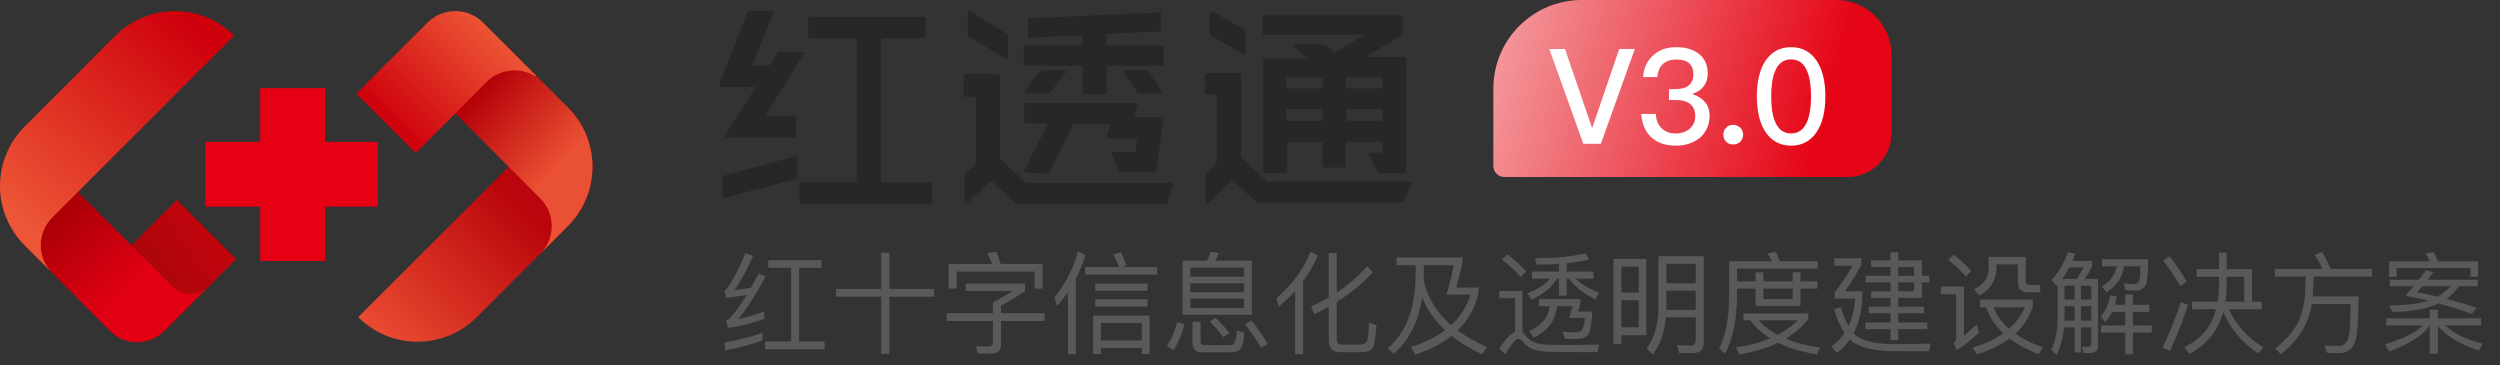
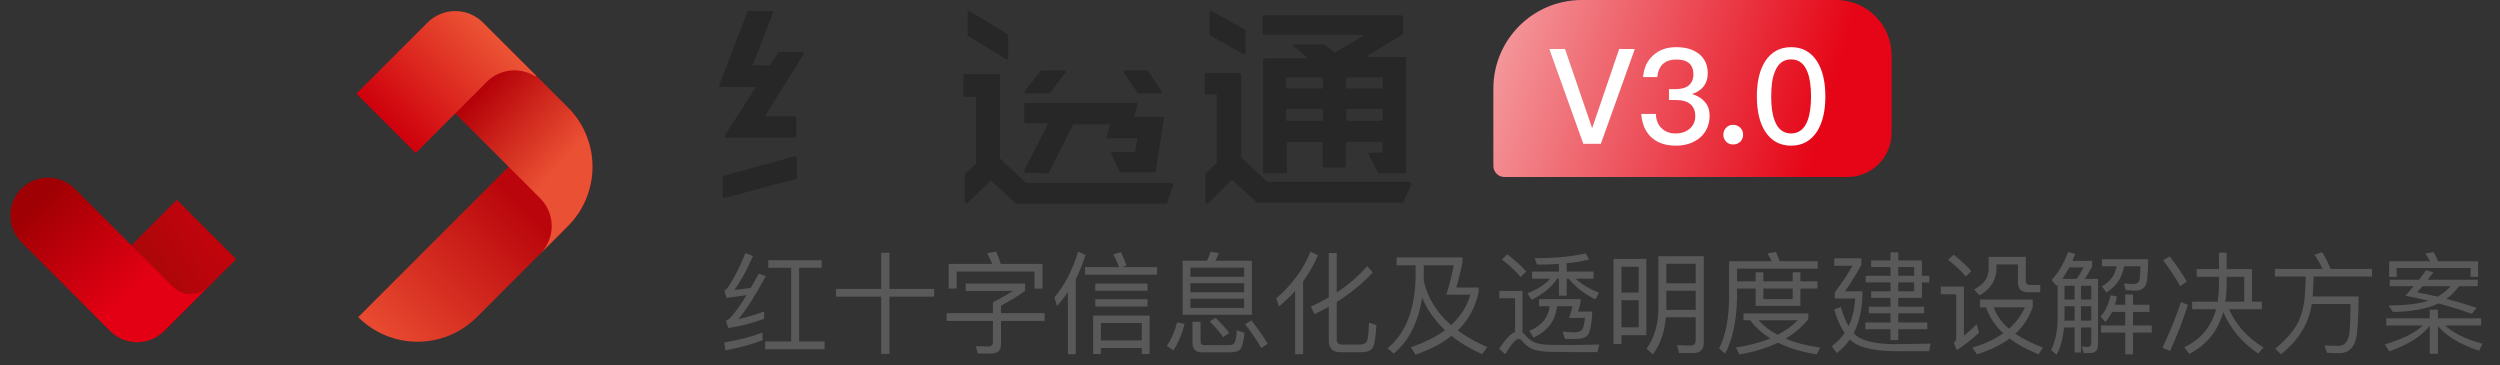
<svg xmlns="http://www.w3.org/2000/svg" width="226" height="33" viewBox="0 0 226 33" fill="none">
  <rect x="0" y="0" width="226" height="33" fill="#333333" stroke="none" />
  <path d="M68.93 30.07V30.76C67.94 31.14 66.82 31.44 65.57 31.67L65.48 30.96C66.79 30.74 67.94 30.44 68.93 30.07ZM67.38 22.88L68.07 23.14C67.51 24.43 66.95 25.46 66.38 26.22C66.88 26.17 67.38 26.1 67.88 26.02C68.1 25.62 68.34 25.19 68.59 24.73L69.23 24.97C68.23 26.8 67.4 28.09 66.74 28.85C67.52 28.68 68.3 28.45 69.08 28.16V28.82C67.95 29.23 66.87 29.51 65.83 29.65L65.63 29C65.76 28.94 65.87 28.86 65.96 28.78C66.38 28.37 66.89 27.67 67.49 26.68C66.89 26.77 66.28 26.85 65.67 26.93L65.48 26.27C65.6 26.21 65.7 26.12 65.8 25.99C66.4 25.09 66.93 24.05 67.38 22.88ZM71.52 24.21H69.45V23.52H74.28V24.21H72.24V30.87H74.54V31.57H69.17V30.87H71.52V24.21ZM79.66 22.85H80.4V26.12H84.45V26.82H80.4V31.99H79.66V26.82H75.57V26.12H79.66V22.85ZM94.24 23.86V26.09H93.52V24.55H86.48V26.09H85.76V23.86H89.69C89.55 23.5 89.4 23.18 89.24 22.89L90.06 22.75C90.2 23.08 90.34 23.45 90.47 23.86H94.24ZM87.3 25.63H92.67V26.3C92.02 26.76 91.29 27.2 90.49 27.64V28.31H94.43V29.01H90.49V31.13C90.49 31.68 90.2 31.96 89.62 31.96H88.39L88.22 31.3C88.57 31.31 88.95 31.32 89.37 31.32C89.63 31.32 89.76 31.17 89.76 30.88V29.01H85.58V28.31H89.76V27.33C90.57 26.91 91.18 26.56 91.59 26.3H87.3V25.63ZM96.54 26.4C96.24 26.84 95.91 27.27 95.55 27.67L95.32 26.9C96.3 25.69 97.01 24.3 97.46 22.74L98.13 23.05C97.89 23.82 97.6 24.54 97.25 25.22V32.02H96.54V26.4ZM98.09 24.15H101.17C101.02 23.75 100.85 23.37 100.65 22.99L101.34 22.8C101.55 23.24 101.71 23.64 101.83 24.01L101.45 24.15H104.6V24.83H98.09V24.15ZM99.01 25.64H103.74V26.29H99.01V25.64ZM99.01 27.05H103.74V27.71H99.01V27.05ZM103.92 28.53V32H103.22V31.46H99.52V32H98.82V28.53H103.92ZM99.52 30.78H103.22V29.2H99.52V30.78ZM106.91 23.57H109.11C109.25 23.31 109.35 23.05 109.42 22.77L110.17 22.87C110.09 23.12 109.99 23.35 109.87 23.57H113.17V28.46H106.91V23.57ZM112.47 27.84V27H107.61V27.84H112.47ZM107.61 26.42H112.47V25.6H107.61V26.42ZM107.61 25.02H112.47V24.2H107.61V25.02ZM106.41 29.14L107.09 29.28C106.85 30.2 106.52 30.99 106.09 31.67L105.48 31.28C105.91 30.64 106.22 29.92 106.41 29.14ZM111.23 31.85H108.66C108.08 31.85 107.8 31.56 107.8 31V29.09H108.53V30.85C108.53 31.08 108.64 31.2 108.87 31.2H111.09C111.32 31.2 111.48 31.14 111.56 31.04C111.68 30.9 111.77 30.51 111.81 29.86L112.5 30.08C112.42 30.92 112.28 31.43 112.08 31.62C111.9 31.77 111.61 31.85 111.23 31.85ZM109.89 28.73C110.43 29.25 110.84 29.71 111.13 30.1L110.58 30.48C110.28 30.05 109.88 29.58 109.36 29.06L109.89 28.73ZM113.12 28.96C113.76 29.76 114.25 30.47 114.59 31.07L114.02 31.47C113.66 30.82 113.17 30.1 112.56 29.31L113.12 28.96ZM118.47 22.76L119.14 23.07C118.79 23.91 118.34 24.69 117.8 25.43V32.02H117.08V26.31C116.63 26.8 116.14 27.27 115.61 27.71L115.38 26.96C116.8 25.74 117.83 24.34 118.47 22.76ZM123.08 31.84H121.17C120.47 31.84 120.12 31.48 120.12 30.78V27.73C119.7 27.97 119.27 28.19 118.83 28.4L118.51 27.72C119.07 27.46 119.61 27.19 120.12 26.89V22.88H120.84V26.45C121.89 25.75 122.81 24.95 123.6 24.06L124.1 24.63C123.17 25.63 122.08 26.52 120.84 27.3V30.68C120.84 30.99 121 31.15 121.34 31.15H122.96C123.22 31.15 123.42 31.06 123.54 30.9C123.65 30.74 123.72 30.16 123.76 29.17L124.43 29.39C124.36 30.54 124.24 31.24 124.07 31.48C123.89 31.72 123.56 31.84 123.08 31.84ZM127.97 23.98H126.25V23.27H132.21V23.74C132.02 24.61 131.83 25.36 131.65 25.99H133.67V26.41C133.38 27.77 132.75 28.93 131.78 29.87C132.54 30.43 133.43 30.94 134.45 31.38L133.98 32.02C132.9 31.53 131.98 30.98 131.22 30.36C130.34 31.06 129.25 31.62 127.96 32.06L127.54 31.39C128.78 30.97 129.81 30.46 130.63 29.85C129.7 28.97 129.01 27.99 128.56 26.89C128.23 29.11 127.37 30.81 125.99 31.97L125.44 31.48C127.1 30.11 127.94 27.92 127.97 24.9V23.98ZM131.18 29.39C132.04 28.6 132.62 27.68 132.92 26.64H130.75C130.95 26.04 131.18 25.16 131.42 23.98H128.71V24.9C128.71 25.06 128.7 25.21 128.7 25.37C129.06 26.93 129.88 28.27 131.18 29.39ZM136.26 22.99C136.94 23.51 137.51 24.02 137.97 24.54L137.47 25.04C137.05 24.54 136.49 24.02 135.77 23.46L136.26 22.99ZM142.08 31.83C141.53 31.83 140.94 31.82 140.3 31.81C139.65 31.8 139.12 31.74 138.72 31.62C138.33 31.5 137.98 31.26 137.67 30.9C137.53 30.72 137.4 30.64 137.28 30.64C137.03 30.64 136.63 31.1 136.07 32.02L135.53 31.53C136.07 30.69 136.54 30.18 136.96 30V26.96H135.54V26.3H137.63V30.05C137.71 30.11 137.79 30.19 137.87 30.28C138.11 30.58 138.38 30.79 138.66 30.93C138.97 31.07 139.42 31.15 140.01 31.17C140.54 31.18 141.2 31.19 141.98 31.19C142.46 31.19 142.94 31.18 143.44 31.17C143.93 31.16 144.31 31.15 144.57 31.14L144.41 31.83H142.08ZM141.81 25.19H141.63V26.73H140.93V25.19H140.76C140.27 25.96 139.5 26.6 138.45 27.1L138.09 26.51C139.01 26.15 139.69 25.71 140.13 25.19H138.5V24.55H140.93V23.86C140.31 23.9 139.65 23.92 138.94 23.92L138.74 23.34C140.59 23.34 142.12 23.19 143.34 22.91L143.66 23.46C143.07 23.61 142.39 23.72 141.63 23.8V24.55H144.06V25.19H142.43C142.93 25.67 143.64 26.1 144.54 26.46L144.23 27.06C143.24 26.59 142.43 25.97 141.81 25.19ZM139.13 27.04H142.88V27.36C142.81 27.66 142.73 27.93 142.65 28.17H143.93V28.52C143.85 29.49 143.72 30.09 143.52 30.31C143.34 30.5 143.07 30.61 142.71 30.63C142.38 30.63 141.97 30.64 141.47 30.64L141.26 29.98C141.72 30.02 142.07 30.05 142.31 30.05C142.61 30.04 142.83 29.98 142.97 29.87C143.11 29.74 143.22 29.36 143.28 28.74H141.84C141.96 28.41 142.07 28.06 142.16 27.68H140.75C140.63 28.98 139.92 29.92 138.63 30.52L138.25 29.91C139.36 29.45 139.97 28.71 140.09 27.68H139.13V27.04ZM148.83 23.4V30.3H146.58V31.09H145.86V23.4H148.83ZM146.58 29.59H148.14V27.14H146.58V29.59ZM146.58 26.45H148.14V24.11H146.58V26.45ZM150.64 26.28V28.01H153.29V26.28H150.64ZM153.29 25.61V23.85H150.64V25.61H153.29ZM150.6 28.68C150.47 30.04 150.08 31.16 149.42 32.04L148.85 31.52C149.55 30.56 149.9 29.35 149.92 27.88V23.16H154.02V31C154.02 31.6 153.71 31.91 153.1 31.91H151.79L151.6 31.2C152.06 31.22 152.48 31.24 152.87 31.24C153.15 31.24 153.29 31.07 153.29 30.74V28.68H150.6ZM157.61 28.33H163.47V28.86C162.91 29.54 162.23 30.13 161.42 30.61C162.32 30.99 163.36 31.26 164.55 31.42L164.24 32.04C162.86 31.81 161.69 31.46 160.74 30.98C159.73 31.46 158.56 31.82 157.24 32.04L156.93 31.41C158.09 31.24 159.13 30.97 160.03 30.59C159.29 30.13 158.68 29.58 158.22 28.95H157.61V28.33ZM158.98 28.95C159.44 29.47 160.01 29.91 160.7 30.27C161.4 29.9 162.01 29.46 162.53 28.95H158.98ZM157.03 26.09V26.87C156.99 28.99 156.63 30.69 155.95 31.97L155.41 31.49C155.99 30.38 156.29 28.84 156.31 26.87V23.61H160.16C160.04 23.35 159.92 23.12 159.78 22.9L160.54 22.78C160.66 23.03 160.78 23.31 160.89 23.61H164.32V24.29H157.03V25.43H158.71V24.62H159.41V25.43H162.06V24.61H162.76V25.43H164.3V26.09H162.76V27.65H158.71V26.09H157.03ZM159.41 26.09V27.04H162.06V26.09H159.41ZM173.74 26.93H171.6V27.73H173.94V28.32H171.6V29.15H174.23V29.76H171.6V30.75H170.9V29.76H168.63V29.15H170.9V28.32H168.94V27.73H170.9V26.93H169.15V26.33H170.9V25.53H168.66V24.93H170.9V24.14H169.15V23.54H170.9V22.81H171.6V23.54H173.74V24.93H174.41V25.53H173.74V26.93ZM171.6 24.14V24.93H173.04V24.14H171.6ZM171.6 25.53V26.33H173.04V25.53H171.6ZM171.13 31.11C172.23 31.11 173.36 31.09 174.52 31.06L174.4 31.75H171.44C169.64 31.75 168.35 31.49 167.57 30.97C167.44 30.87 167.33 30.78 167.23 30.68C166.91 31.15 166.51 31.56 166.05 31.91L165.58 31.3C166.05 30.96 166.44 30.56 166.76 30.1C166.37 29.54 166.05 28.83 165.81 27.97L166.41 27.75C166.61 28.46 166.85 29.04 167.11 29.48C167.45 28.77 167.65 27.94 167.71 26.99H165.86V26.43C166.44 25.69 166.98 24.89 167.46 24.03H165.82V23.35H168.27V23.94C167.77 24.86 167.27 25.65 166.79 26.33H168.36V26.76C168.32 28.08 168.05 29.2 167.57 30.12C167.73 30.29 167.89 30.42 168.06 30.52C168.74 30.9 169.77 31.09 171.13 31.11ZM176.61 23.02C177.24 23.52 177.77 24.01 178.2 24.5L177.71 25C177.32 24.52 176.79 24.02 176.11 23.49L176.61 23.02ZM175.45 25.91H177.54V30.35C177.9 30.05 178.29 29.71 178.7 29.32L178.9 30.08C178.27 30.67 177.6 31.19 176.9 31.65L176.62 31.01C176.76 30.87 176.84 30.72 176.84 30.56V26.6H175.45V25.91ZM179 27.08H183.76V27.74C183.44 28.68 182.92 29.49 182.19 30.17C182.87 30.64 183.7 31.05 184.68 31.41L184.29 32.03C183.25 31.61 182.37 31.14 181.67 30.6C180.87 31.2 179.88 31.67 178.71 32.03L178.31 31.42C179.42 31.09 180.35 30.66 181.1 30.13C180.34 29.43 179.83 28.65 179.55 27.78H179V27.08ZM180.23 27.78C180.49 28.5 180.95 29.15 181.61 29.72C182.25 29.16 182.73 28.52 183.05 27.78H180.23ZM179.77 23.22H183.13V25.38C183.13 25.63 183.26 25.76 183.52 25.76H184.44V26.42H183.34C182.72 26.42 182.42 26.12 182.42 25.53V23.9H180.48V24.25C180.48 25.31 179.96 26.13 178.94 26.71L178.46 26.16C179.33 25.73 179.77 25.12 179.77 24.33V23.22ZM190.94 28.2C190.76 28.55 190.56 28.85 190.32 29.11L189.9 28.6C190.34 28.12 190.63 27.49 190.78 26.69L191.38 26.8C191.32 27.07 191.26 27.32 191.2 27.55H192.12V26.62H192.82V27.55H194.31V28.2H192.82V29.42H194.52V30.07H192.82V32.03H192.12V30.07H189.94V29.42H192.12V28.2H190.94ZM191.35 24.07H190.02V23.43H194.19C194.19 24.79 194.1 25.6 193.92 25.87C193.74 26.13 193.44 26.27 193.01 26.27C192.77 26.27 192.49 26.25 192.17 26.23L192 25.63C192.34 25.65 192.63 25.67 192.86 25.68C193.14 25.67 193.31 25.58 193.38 25.41C193.44 25.24 193.48 24.79 193.5 24.07H192.03C191.93 24.53 191.78 24.94 191.59 25.29C191.33 25.71 190.94 26.1 190.43 26.44L190.01 25.89C190.46 25.63 190.8 25.31 191.02 24.95C191.17 24.69 191.28 24.4 191.35 24.07ZM186.63 27.68V28.76C186.63 28.84 186.62 28.91 186.62 28.99H187.54V27.68H186.63ZM186.59 29.6C186.5 30.59 186.27 31.42 185.91 32.08L185.42 31.63C185.8 30.89 186 29.94 186.01 28.8V25.73C185.97 25.77 185.94 25.8 185.91 25.84L185.47 25.31C186.07 24.67 186.56 23.83 186.95 22.79L187.6 22.94C187.52 23.16 187.43 23.38 187.35 23.58H189.13V24.08C188.91 24.52 188.68 24.9 188.46 25.21H189.66V31.21C189.66 31.68 189.41 31.92 188.93 31.92H188.36L188.19 31.32C188.38 31.34 188.56 31.36 188.72 31.36C188.94 31.36 189.05 31.23 189.05 30.99V29.6H188.12V31.86H187.54V29.6H186.59ZM187.73 25.21C187.94 24.91 188.15 24.56 188.37 24.17H187.07C186.87 24.55 186.65 24.89 186.43 25.21H187.73ZM189.05 28.99V27.68H188.12V28.99H189.05ZM189.05 27.08V25.83H188.12V27.08H189.05ZM187.54 25.83H186.63V27.08H187.54V25.83ZM198.58 24.33H200.6V22.84H201.29V24.33H203.58V27.27H204.47V27.95H201.5C202.14 29.39 203.18 30.54 204.62 31.41L204.14 31.96C202.68 30.97 201.63 29.72 200.98 28.21C200.5 29.93 199.47 31.19 197.91 31.99L197.45 31.39C198.95 30.69 199.91 29.54 200.33 27.95H198.17V27.27H200.48C200.55 26.82 200.59 26.35 200.6 25.85V25.02H198.58V24.33ZM201.29 25.02V25.69C201.29 26.25 201.25 26.77 201.18 27.27H202.88V25.02H201.29ZM196.14 23.17C196.81 24.04 197.32 24.8 197.68 25.46L197.09 25.87C196.71 25.17 196.2 24.4 195.55 23.54L196.14 23.17ZM197.16 27.31L197.79 27.56C197.31 29.04 196.77 30.43 196.17 31.73L195.49 31.43C196.13 30.09 196.69 28.71 197.16 27.31ZM205.65 24.31H209.96C209.76 23.87 209.52 23.44 209.23 23.04L209.91 22.79C210.19 23.21 210.45 23.72 210.69 24.31H214.43V25H209.16L209.07 26.78V26.8H213.22C213.2 28.78 213.12 30.05 212.99 30.61C212.79 31.46 212.3 31.9 211.51 31.93C211.19 31.93 210.8 31.91 210.36 31.89L210.14 31.24C210.66 31.26 211.09 31.27 211.44 31.27C211.95 31.25 212.26 30.89 212.38 30.19C212.44 29.77 212.47 28.86 212.49 27.48H208.99C208.86 28.29 208.61 29.02 208.25 29.68C207.76 30.54 207.08 31.32 206.2 32.03L205.68 31.53C206.74 30.63 207.45 29.8 207.8 29.03C208.14 28.26 208.33 27.4 208.38 26.45C208.41 25.82 208.43 25.34 208.44 25H205.65V24.31ZM219.32 24.43L219.97 24.62C219.79 24.86 219.62 25.08 219.46 25.29H223.99V25.87H222.31C221.95 26.34 221.57 26.72 221.16 27.02C222.04 27.24 222.95 27.51 223.88 27.82L223.46 28.37C222.46 28.01 221.45 27.7 220.44 27.43C219.39 27.92 218.02 28.18 216.32 28.2L215.93 27.61C217.45 27.61 218.65 27.47 219.53 27.19C218.83 27.01 218.14 26.86 217.45 26.73C217.71 26.43 217.96 26.15 218.2 25.87H216.03V25.29H218.67C218.9 25 219.12 24.71 219.32 24.43ZM220.36 26.82C220.84 26.54 221.24 26.23 221.54 25.87H219C218.82 26.08 218.65 26.27 218.5 26.43C219.11 26.53 219.73 26.66 220.36 26.82ZM224.02 23.62V25.03H223.34V24.23H216.66V25.03H215.98V23.62H219.68C219.55 23.36 219.41 23.13 219.26 22.91L220.01 22.79C220.15 23.04 220.27 23.32 220.39 23.62H224.02ZM215.72 28.78H219.65V28H220.39V28.78H224.29V29.42H221.04C221.76 30.11 222.89 30.66 224.42 31.07L224.11 31.7C222.37 31.13 221.13 30.38 220.39 29.46V31.98H219.65V29.43C219.01 30.33 217.79 31.11 215.99 31.77L215.59 31.13C217.25 30.63 218.39 30.06 219.01 29.42H215.72V28.78Z" fill="#595959" />
-   <path d="M34.169 12.824H18.549V18.682H34.169V12.824Z" fill="#E50013" />
-   <path d="M29.38 7.97H23.523V23.59H29.38V7.97Z" fill="#E50013" />
+   <path d="M34.169 12.824V18.682H34.169V12.824Z" fill="#E50013" />
  <path d="M15.986 18.064L21.349 23.426L14.914 29.861C14.25 30.525 13.35 30.898 12.411 30.898C11.473 30.898 10.572 30.525 9.909 29.861L7.049 27.001L15.986 18.064Z" fill="url(#paint0_linear_65_11)" />
  <path d="M15.627 25.929L14.373 24.675L13.837 24.139L6.759 17.061C6.119 16.421 5.25 16.061 4.345 16.061C3.439 16.061 2.571 16.421 1.931 17.061C1.29 17.701 0.931 18.57 0.931 19.475C0.931 20.381 1.29 21.249 1.931 21.889L9.975 29.933C10.291 30.25 10.668 30.502 11.082 30.674C11.496 30.845 11.94 30.934 12.389 30.934C12.837 30.934 13.281 30.845 13.695 30.674C14.11 30.502 14.486 30.25 14.803 29.933L15.784 28.952L17.215 27.521L18.645 26.091C18.21 26.439 17.662 26.615 17.105 26.585C16.549 26.555 16.023 26.322 15.627 25.929Z" fill="url(#paint1_linear_65_11)" />
-   <path d="M4.733 19.66L7.049 17.349L8.151 16.242L21.17 3.223C20.465 2.518 19.629 1.959 18.709 1.578C17.788 1.196 16.802 1 15.806 1C14.809 1 13.823 1.196 12.902 1.578C11.982 1.959 11.146 2.518 10.441 3.223L2.22 11.449C0.799 12.871 0 14.8 0 16.811C0 18.822 0.799 20.75 2.22 22.172L4.748 24.7C4.413 24.372 4.147 23.98 3.965 23.548C3.782 23.116 3.688 22.652 3.686 22.183C3.685 21.714 3.777 21.25 3.956 20.816C4.136 20.383 4.4 19.99 4.733 19.66Z" fill="url(#paint2_linear_65_11)" />
  <path d="M51.341 9.712L48.813 12.24L46.502 14.55L45.395 15.658L38.494 22.559L32.381 28.672C33.803 30.093 35.732 30.892 37.743 30.892C39.754 30.892 41.682 30.093 43.105 28.672L51.325 20.451C52.033 19.747 52.594 18.911 52.978 17.99C53.361 17.07 53.56 16.082 53.561 15.085C53.562 14.087 53.367 13.099 52.986 12.177C52.605 11.255 52.046 10.418 51.341 9.712Z" fill="url(#paint3_linear_65_11)" />
  <path d="M51.342 9.713L45.447 3.813L40.082 9.177L45.411 14.506L46.519 15.608L48.829 17.924C49.161 18.253 49.424 18.644 49.604 19.075C49.783 19.507 49.876 19.969 49.876 20.436C49.876 20.904 49.783 21.366 49.604 21.797C49.424 22.229 49.161 22.62 48.829 22.949L51.357 20.421C52.772 18.998 53.565 17.071 53.562 15.064C53.559 13.057 52.761 11.133 51.342 9.713Z" fill="url(#paint4_linear_65_11)" />
  <path d="M44.001 7.396C44.568 6.834 45.308 6.479 46.101 6.387C46.894 6.296 47.694 6.473 48.375 6.89L48.486 6.86L46.519 4.893L43.668 2.047C43.339 1.715 42.947 1.452 42.516 1.272C42.085 1.093 41.622 1 41.155 1C40.688 1 40.225 1.093 39.794 1.272C39.362 1.452 38.971 1.715 38.642 2.047L32.216 8.468L37.58 13.832L42.95 8.463L44.001 7.396Z" fill="url(#paint5_linear_65_11)" />
  <path d="M114.266 15.655H116.209C116.244 15.655 116.278 15.64 116.303 15.615C116.328 15.59 116.342 15.556 116.342 15.521V12.945C116.342 12.89 116.387 12.845 116.442 12.845H119.47C119.525 12.845 119.57 12.89 119.57 12.945V15.004C119.57 15.039 119.584 15.073 119.609 15.098C119.634 15.123 119.668 15.137 119.703 15.137H121.521C121.557 15.137 121.591 15.123 121.615 15.098C121.64 15.073 121.654 15.039 121.654 15.004V12.918C121.654 12.863 121.699 12.818 121.754 12.818H124.872C124.927 12.818 124.972 12.863 124.972 12.918V13.749C124.972 13.777 124.949 13.799 124.922 13.799H123.74C123.702 13.799 123.678 13.838 123.695 13.871L124.546 15.583C124.558 15.604 124.574 15.621 124.594 15.634C124.615 15.646 124.638 15.653 124.661 15.655H126.976C127.011 15.655 127.045 15.64 127.07 15.615C127.095 15.59 127.109 15.556 127.109 15.521V5.289C127.109 5.254 127.095 5.22 127.07 5.195C127.045 5.17 127.011 5.156 126.976 5.156H123.607C123.557 5.156 123.538 5.089 123.581 5.063L126.772 3.131C126.79 3.117 126.805 3.1 126.816 3.08C126.827 3.06 126.833 3.038 126.834 3.015V1.525C126.835 1.507 126.833 1.489 126.827 1.472C126.82 1.456 126.811 1.44 126.798 1.428C126.785 1.415 126.77 1.405 126.754 1.399C126.737 1.393 126.719 1.39 126.701 1.391H114.266C114.231 1.391 114.197 1.405 114.172 1.431C114.147 1.456 114.133 1.49 114.133 1.525V3.015C114.133 3.05 114.147 3.084 114.172 3.109C114.197 3.134 114.231 3.149 114.266 3.149H123.192C123.243 3.149 123.261 3.216 123.217 3.242L120.713 4.719C120.676 4.74 120.631 4.736 120.598 4.71L119.765 4.023C119.736 4.014 119.706 4.014 119.677 4.023H116.896C116.849 4.023 116.828 4.081 116.864 4.111L118.258 5.281H114.311C114.275 5.281 114.242 5.295 114.217 5.32C114.192 5.345 114.178 5.379 114.178 5.414V15.646C114.205 15.659 114.237 15.662 114.266 15.655ZM119.488 9.848C119.543 9.848 119.588 9.892 119.588 9.948V10.827C119.588 10.882 119.543 10.927 119.488 10.927H116.371C116.316 10.927 116.271 10.882 116.271 10.827V9.948C116.271 9.892 116.316 9.848 116.371 9.848H119.488ZM116.371 8.001C116.316 8.001 116.271 7.956 116.271 7.901V7.102C116.271 7.047 116.316 7.002 116.371 7.002H119.488C119.543 7.002 119.588 7.047 119.588 7.102V7.901C119.588 7.956 119.543 8.001 119.488 8.001H116.371ZM121.772 8.001C121.717 8.001 121.672 7.956 121.672 7.901V7.102C121.672 7.047 121.717 7.002 121.772 7.002H124.889C124.945 7.002 124.989 7.047 124.989 7.102V7.901C124.989 7.956 124.945 8.001 124.889 8.001H121.772ZM124.889 9.848C124.945 9.848 124.989 9.892 124.989 9.948V10.827C124.989 10.882 124.945 10.927 124.889 10.927H121.808C121.752 10.927 121.708 10.882 121.708 10.827V9.948C121.708 9.892 121.752 9.848 121.808 9.848H124.889Z" fill="#272727" />
  <path d="M127.544 16.475C127.53 16.458 127.512 16.444 127.492 16.435C127.472 16.426 127.45 16.421 127.428 16.422H114.55L112.2 14.219V6.734C112.2 6.699 112.186 6.665 112.161 6.64C112.136 6.615 112.102 6.601 112.067 6.601H109.042C109.007 6.601 108.973 6.615 108.948 6.64C108.923 6.665 108.909 6.699 108.909 6.734V8.519H110V14.691L108.971 15.726C108.959 15.758 108.959 15.793 108.971 15.824V18.268C108.97 18.295 108.977 18.321 108.991 18.344C109.005 18.366 109.026 18.384 109.051 18.393H109.104C109.119 18.399 109.134 18.402 109.149 18.402C109.164 18.402 109.179 18.399 109.193 18.393L111.348 16.279H111.41L113.61 18.304C113.641 18.316 113.676 18.316 113.708 18.304H126.745C126.771 18.305 126.796 18.299 126.818 18.287C126.84 18.274 126.858 18.255 126.87 18.233L127.623 16.591C127.619 16.567 127.609 16.545 127.595 16.525C127.582 16.505 127.564 16.488 127.544 16.475Z" fill="#272727" />
  <path d="M112.404 4.879C112.424 4.887 112.446 4.887 112.466 4.879H112.537C112.557 4.868 112.573 4.851 112.584 4.83C112.595 4.81 112.6 4.786 112.599 4.763V2.792C112.598 2.769 112.592 2.747 112.581 2.727C112.57 2.707 112.555 2.689 112.537 2.676L109.548 1.017C109.529 1.006 109.508 1 109.486 1C109.464 1 109.443 1.006 109.424 1.017C109.403 1.026 109.385 1.04 109.372 1.059C109.36 1.078 109.353 1.101 109.353 1.124V3.095C109.351 3.119 109.357 3.144 109.37 3.165C109.382 3.185 109.401 3.202 109.424 3.211L112.404 4.879Z" fill="#272727" />
  <path d="M71.917 14.104L65.442 15.888C65.413 15.896 65.388 15.913 65.371 15.938C65.353 15.962 65.344 15.991 65.345 16.021V17.806C65.344 17.824 65.348 17.843 65.356 17.86C65.364 17.877 65.375 17.892 65.389 17.904C65.415 17.914 65.443 17.914 65.469 17.904L71.944 16.173C71.972 16.169 71.999 16.153 72.017 16.13C72.035 16.107 72.044 16.078 72.041 16.048V14.264C72.04 14.224 72.024 14.186 71.997 14.157C71.975 14.132 71.948 14.114 71.917 14.104Z" fill="#272727" />
  <path d="M68.307 7.869V7.913L65.531 12.239C65.518 12.259 65.512 12.283 65.512 12.306C65.512 12.33 65.518 12.353 65.531 12.373C65.54 12.396 65.556 12.415 65.577 12.428C65.598 12.441 65.622 12.446 65.646 12.444H71.855C71.89 12.444 71.924 12.43 71.949 12.405C71.974 12.38 71.988 12.346 71.988 12.311V10.652C71.988 10.616 71.974 10.582 71.949 10.557C71.924 10.532 71.89 10.518 71.855 10.518H69.194C69.187 10.521 69.18 10.523 69.172 10.523C69.164 10.523 69.157 10.521 69.15 10.518L72.653 4.889C72.664 4.867 72.67 4.843 72.67 4.818C72.67 4.793 72.664 4.769 72.653 4.746C72.64 4.728 72.623 4.713 72.603 4.702C72.582 4.691 72.56 4.685 72.538 4.684H70.454C70.433 4.682 70.412 4.686 70.393 4.696C70.374 4.705 70.358 4.72 70.347 4.738L69.567 5.915H68.032V5.87L69.886 1.187C69.897 1.168 69.903 1.147 69.903 1.125C69.903 1.103 69.897 1.081 69.886 1.062C69.873 1.044 69.855 1.029 69.835 1.018C69.815 1.007 69.793 1.001 69.771 1H67.686C67.659 1.001 67.633 1.011 67.611 1.026C67.589 1.042 67.572 1.064 67.562 1.089L65.017 7.681C65.006 7.7 65 7.722 65 7.744C65 7.766 65.006 7.787 65.017 7.806C65.027 7.825 65.043 7.841 65.062 7.851C65.08 7.862 65.102 7.868 65.123 7.869H68.307Z" fill="#272727" />
-   <path d="M84.174 16.485H79.674C79.66 16.485 79.645 16.477 79.645 16.463C79.645 16.448 79.651 16.433 79.651 16.417V3.662C79.651 3.551 79.74 3.462 79.851 3.462H83.544C83.58 3.462 83.614 3.448 83.639 3.423C83.663 3.398 83.677 3.364 83.677 3.328V1.66C83.677 1.625 83.663 1.591 83.639 1.565C83.614 1.54 83.58 1.526 83.544 1.526H73.203C73.168 1.526 73.134 1.54 73.109 1.565C73.084 1.591 73.07 1.625 73.07 1.66V3.328C73.07 3.364 73.084 3.398 73.109 3.423C73.134 3.448 73.168 3.462 73.203 3.462H77.375C77.39 3.462 77.405 3.456 77.42 3.456C77.435 3.456 77.442 3.471 77.442 3.485V16.398C77.442 16.409 77.442 16.419 77.438 16.429C77.435 16.434 77.432 16.439 77.427 16.444C77.423 16.448 77.418 16.451 77.413 16.454C77.404 16.459 77.393 16.459 77.382 16.459H72.414C72.378 16.459 72.344 16.473 72.32 16.498C72.295 16.523 72.281 16.557 72.281 16.592V18.269C72.281 18.305 72.295 18.339 72.32 18.364C72.344 18.389 72.378 18.403 72.414 18.403H84.174C84.203 18.395 84.228 18.378 84.246 18.353C84.264 18.329 84.273 18.299 84.272 18.269V16.637C84.277 16.604 84.27 16.57 84.252 16.542C84.234 16.514 84.206 16.494 84.174 16.485Z" fill="#272727" />
  <path d="M94.068 6.407L92.64 8.236C92.625 8.255 92.617 8.278 92.617 8.303C92.617 8.327 92.625 8.351 92.64 8.37C92.648 8.394 92.663 8.415 92.684 8.429C92.705 8.444 92.73 8.451 92.755 8.45H94.813C94.834 8.449 94.854 8.443 94.872 8.434C94.89 8.425 94.906 8.412 94.92 8.396L96.33 6.568C96.341 6.546 96.347 6.521 96.347 6.496C96.347 6.472 96.341 6.447 96.33 6.425C96.317 6.403 96.299 6.385 96.277 6.372C96.255 6.36 96.231 6.353 96.206 6.354H94.183C94.161 6.351 94.139 6.355 94.118 6.364C94.098 6.374 94.081 6.389 94.068 6.407Z" fill="#272727" />
  <path d="M103.647 6.354H101.705C101.68 6.352 101.656 6.358 101.635 6.37C101.615 6.383 101.599 6.402 101.589 6.425C101.577 6.445 101.57 6.468 101.57 6.492C101.57 6.516 101.577 6.539 101.589 6.559L102.84 8.387C102.852 8.405 102.868 8.419 102.886 8.43C102.905 8.441 102.925 8.448 102.946 8.45H104.898C104.923 8.45 104.947 8.444 104.969 8.431C104.991 8.419 105.009 8.4 105.022 8.378C105.033 8.356 105.038 8.332 105.038 8.307C105.038 8.282 105.033 8.258 105.022 8.236L103.771 6.407C103.757 6.388 103.738 6.373 103.716 6.363C103.694 6.354 103.671 6.351 103.647 6.354Z" fill="#272727" />
-   <path d="M92.72 5.943H97.82C97.844 5.943 97.864 5.963 97.864 5.988V8.396C97.864 8.432 97.878 8.466 97.903 8.491C97.928 8.516 97.962 8.53 97.997 8.53H99.904C99.939 8.53 99.973 8.516 99.998 8.491C100.023 8.466 100.037 8.432 100.037 8.396V6.043C100.037 5.988 100.082 5.943 100.137 5.943H105.057C105.092 5.943 105.126 5.929 105.151 5.904C105.176 5.879 105.19 5.845 105.19 5.809V4.231C105.19 4.195 105.176 4.161 105.151 4.136C105.126 4.111 105.092 4.097 105.057 4.097H100.093C100.038 4.097 99.993 4.052 99.993 3.997V3.149C99.993 3.095 100.035 3.051 100.089 3.049L104.809 2.848C104.844 2.848 104.878 2.834 104.903 2.809C104.928 2.784 104.942 2.75 104.942 2.714V1.225C104.955 1.19 104.955 1.152 104.942 1.117C104.926 1.111 104.91 1.107 104.893 1.107C104.876 1.107 104.86 1.111 104.844 1.117L93.048 1.653C93.031 1.653 93.014 1.656 92.999 1.663C92.983 1.67 92.969 1.68 92.957 1.692C92.945 1.705 92.936 1.72 92.931 1.736C92.925 1.752 92.923 1.769 92.924 1.787V3.276C92.924 3.295 92.928 3.313 92.935 3.33C92.942 3.346 92.953 3.362 92.966 3.374C92.979 3.387 92.995 3.396 93.012 3.402C93.029 3.409 93.048 3.411 93.066 3.41L97.76 3.209C97.817 3.207 97.864 3.252 97.864 3.309V3.997C97.864 4.052 97.819 4.097 97.764 4.097H92.676C92.64 4.097 92.607 4.111 92.582 4.136C92.557 4.161 92.543 4.195 92.543 4.231V5.809C92.543 5.831 92.549 5.852 92.559 5.871C92.568 5.89 92.582 5.906 92.599 5.919C92.616 5.932 92.636 5.941 92.657 5.945C92.678 5.949 92.699 5.949 92.72 5.943Z" fill="#272727" />
  <path d="M105.971 16.585C105.957 16.568 105.939 16.554 105.919 16.545C105.899 16.535 105.877 16.531 105.855 16.532H92.755L90.387 14.319V6.835C90.387 6.8 90.373 6.766 90.349 6.741C90.323 6.716 90.29 6.702 90.254 6.702H87.23C87.195 6.702 87.161 6.716 87.136 6.741C87.111 6.766 87.097 6.8 87.097 6.835V8.619C87.097 8.655 87.111 8.689 87.136 8.714C87.161 8.739 87.195 8.753 87.23 8.753H88.223V14.801L87.203 15.746C87.191 15.781 87.191 15.819 87.203 15.854V18.253C87.204 18.279 87.212 18.305 87.226 18.327C87.24 18.349 87.26 18.366 87.283 18.378C87.305 18.393 87.332 18.401 87.359 18.401C87.385 18.401 87.412 18.393 87.434 18.378L89.545 16.344H89.607L91.851 18.414C91.865 18.421 91.88 18.424 91.895 18.424C91.911 18.424 91.926 18.421 91.94 18.414H105.394C105.421 18.415 105.447 18.409 105.469 18.394C105.492 18.38 105.509 18.358 105.518 18.333L106.086 16.683C106.082 16.656 106.068 16.631 106.047 16.613C106.025 16.594 105.998 16.585 105.971 16.585Z" fill="#272727" />
  <path d="M94.698 15.693C94.724 15.695 94.751 15.688 94.773 15.673C94.796 15.659 94.813 15.638 94.822 15.613L97.022 11.242H100.339L100.011 12.5H102.822L102.609 13.739C102.609 13.739 102.609 13.739 102.565 13.739H100.569C100.548 13.741 100.527 13.747 100.508 13.758C100.49 13.768 100.474 13.784 100.463 13.802C100.452 13.821 100.446 13.842 100.446 13.864C100.446 13.886 100.452 13.908 100.463 13.927L101.217 15.497C101.223 15.523 101.238 15.546 101.259 15.562C101.28 15.578 101.306 15.587 101.332 15.586H104.357C104.388 15.587 104.418 15.576 104.442 15.557C104.467 15.537 104.483 15.51 104.49 15.479L105.208 10.716C105.217 10.699 105.222 10.681 105.222 10.662C105.222 10.643 105.217 10.625 105.208 10.608C105.18 10.58 105.141 10.564 105.102 10.564H102.529L102.858 9.306H92.72C92.686 9.308 92.653 9.323 92.628 9.348C92.604 9.372 92.589 9.405 92.587 9.44V11.019C92.587 11.054 92.601 11.088 92.626 11.114C92.651 11.139 92.685 11.153 92.72 11.153H94.689C94.696 11.149 94.703 11.147 94.711 11.147C94.719 11.147 94.727 11.149 94.733 11.153C94.733 11.153 94.733 11.153 94.733 11.197L92.587 15.408C92.574 15.428 92.568 15.451 92.568 15.475C92.568 15.498 92.574 15.521 92.587 15.541C92.598 15.56 92.614 15.575 92.633 15.586C92.651 15.597 92.672 15.603 92.693 15.604L94.698 15.693Z" fill="#272727" />
  <path d="M87.549 3.276L90.946 5.346C90.966 5.353 90.988 5.353 91.008 5.346H91.07C91.091 5.334 91.108 5.317 91.121 5.297C91.133 5.276 91.14 5.253 91.141 5.23V3.205C91.142 3.182 91.136 3.159 91.126 3.139C91.115 3.118 91.099 3.101 91.079 3.089L87.682 1.019C87.662 1.007 87.639 1 87.616 1C87.592 1 87.569 1.007 87.549 1.019C87.527 1.029 87.508 1.045 87.495 1.066C87.482 1.087 87.477 1.111 87.478 1.135V3.205C87.483 3.222 87.493 3.237 87.505 3.249C87.517 3.262 87.532 3.271 87.549 3.276Z" fill="#272727" />
  <path d="M135 8C135 3.582 138.582 0 143 0H166C168.761 0 171 2.239 171 5V12C171 14.209 169.217 16 167.007 16C160.11 16 146.398 16 143.25 16C140.288 16 137.448 16 135.998 16C135.446 16 135 15.552 135 15L135 8Z" fill="url(#paint6_linear_65_11)" />
  <path d="M140.06 4.432H141.476L143.912 11.536H143.948L146.372 4.432H147.788L144.716 13H143.132L140.06 4.432ZM151.536 4.264C152.4 4.264 153.084 4.468 153.612 4.888C154.116 5.308 154.38 5.884 154.38 6.616C154.38 7.552 153.9 8.188 152.964 8.5C153.468 8.656 153.852 8.896 154.116 9.208C154.404 9.532 154.548 9.952 154.548 10.456C154.548 11.248 154.272 11.896 153.732 12.4C153.156 12.904 152.4 13.168 151.488 13.168C150.612 13.168 149.904 12.94 149.376 12.496C148.776 11.992 148.44 11.26 148.368 10.3H149.688C149.712 10.876 149.892 11.32 150.252 11.632C150.564 11.92 150.972 12.064 151.476 12.064C152.028 12.064 152.472 11.896 152.808 11.584C153.096 11.296 153.252 10.948 153.252 10.516C153.252 10.012 153.096 9.64 152.784 9.4C152.496 9.16 152.064 9.04 151.5 9.04H150.876V8.056H151.488C152.016 8.056 152.412 7.936 152.676 7.708C152.94 7.48 153.084 7.144 153.084 6.712C153.084 6.28 152.952 5.956 152.712 5.728C152.448 5.488 152.052 5.38 151.548 5.38C151.032 5.38 150.624 5.512 150.336 5.776C150.048 6.04 149.868 6.436 149.82 6.964H148.536C148.608 6.112 148.92 5.452 149.484 4.972C150.012 4.492 150.696 4.264 151.536 4.264ZM156.679 11.284C156.919 11.284 157.135 11.368 157.315 11.536C157.483 11.704 157.579 11.92 157.579 12.184C157.579 12.424 157.483 12.64 157.315 12.82C157.135 12.976 156.919 13.06 156.679 13.06C156.415 13.06 156.211 12.976 156.055 12.82C155.875 12.64 155.791 12.424 155.791 12.184C155.791 11.92 155.875 11.704 156.055 11.536C156.211 11.368 156.415 11.284 156.679 11.284ZM161.916 4.264C162.924 4.264 163.704 4.684 164.256 5.536C164.76 6.328 165.012 7.384 165.012 8.716C165.012 10.036 164.76 11.104 164.256 11.896C163.704 12.736 162.924 13.168 161.916 13.168C160.908 13.168 160.128 12.736 159.576 11.896C159.072 11.104 158.82 10.048 158.82 8.716C158.82 7.372 159.072 6.316 159.576 5.536C160.128 4.684 160.908 4.264 161.916 4.264ZM161.916 5.368C161.208 5.368 160.716 5.752 160.428 6.532C160.212 7.06 160.116 7.792 160.116 8.716C160.116 9.628 160.212 10.36 160.428 10.9C160.716 11.668 161.208 12.064 161.916 12.064C162.612 12.064 163.116 11.668 163.404 10.9C163.608 10.36 163.716 9.628 163.716 8.716C163.716 7.792 163.608 7.06 163.404 6.532C163.116 5.752 162.612 5.368 161.916 5.368Z" fill="white" />
  <defs>
    <linearGradient id="paint0_linear_65_11" x1="9.533" y1="28.079" x2="21.303" y2="19.959" gradientUnits="userSpaceOnUse">
      <stop stop-color="#980A08" />
      <stop offset="1" stop-color="#CA020D" />
    </linearGradient>
    <linearGradient id="paint1_linear_65_11" x1="14.484" y1="28.467" x2="3.645" y2="16.904" gradientUnits="userSpaceOnUse">
      <stop offset="0.2" stop-color="#E30014" />
      <stop offset="0.95" stop-color="#9F0003" />
    </linearGradient>
    <linearGradient id="paint2_linear_65_11" x1="1.998" y1="19.745" x2="17.353" y2="2.187" gradientUnits="userSpaceOnUse">
      <stop stop-color="#EC5535" />
      <stop offset="1" stop-color="#CE000C" />
    </linearGradient>
    <linearGradient id="paint3_linear_65_11" x1="35.074" y1="31.339" x2="54.021" y2="12.391" gradientUnits="userSpaceOnUse">
      <stop offset="0.02" stop-color="#E84930" />
      <stop offset="0.66" stop-color="#B9050B" />
    </linearGradient>
    <linearGradient id="paint4_linear_65_11" x1="42.353" y1="9.117" x2="51.391" y2="17.168" gradientUnits="userSpaceOnUse">
      <stop stop-color="#B40008" />
      <stop offset="0.83" stop-color="#EA5033" />
    </linearGradient>
    <linearGradient id="paint5_linear_65_11" x1="35.88" y1="12.122" x2="44.817" y2="3.185" gradientUnits="userSpaceOnUse">
      <stop stop-color="#CE000C" />
      <stop offset="1" stop-color="#EC5435" />
    </linearGradient>
    <linearGradient id="paint6_linear_65_11" x1="165.25" y1="9.6" x2="122.816" y2="-2.477" gradientUnits="userSpaceOnUse">
      <stop stop-color="#E50516" />
      <stop offset="0.939" stop-color="#F9CECD" />
    </linearGradient>
  </defs>
</svg>